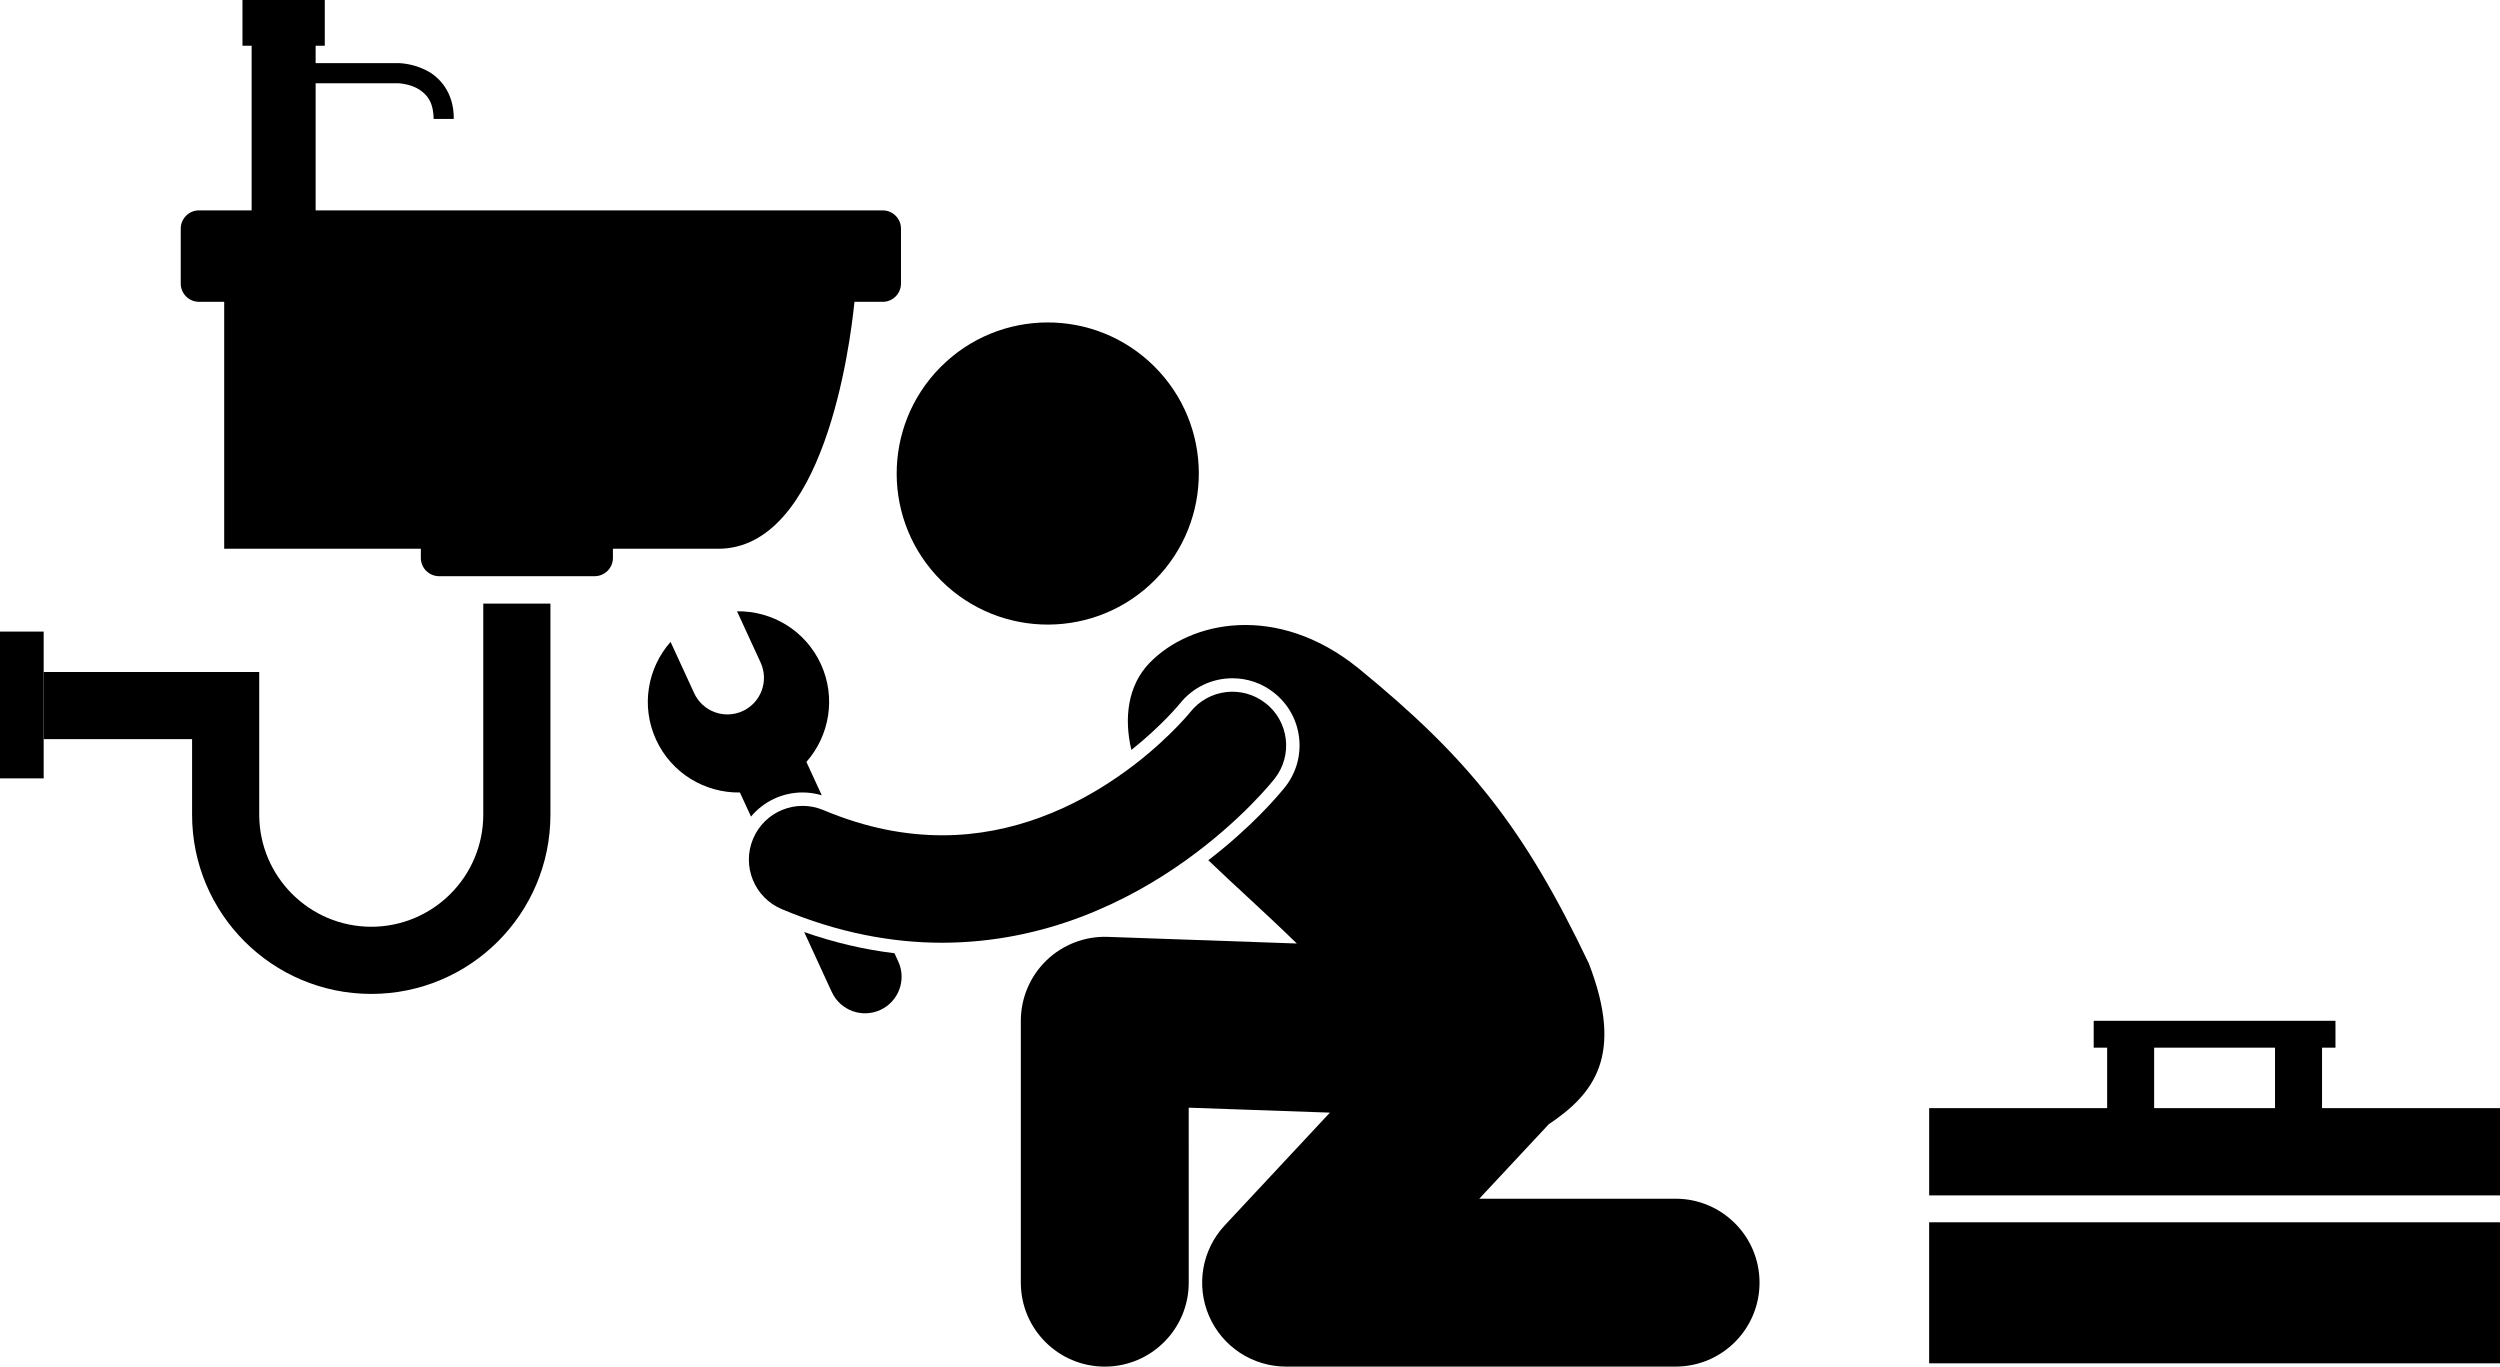
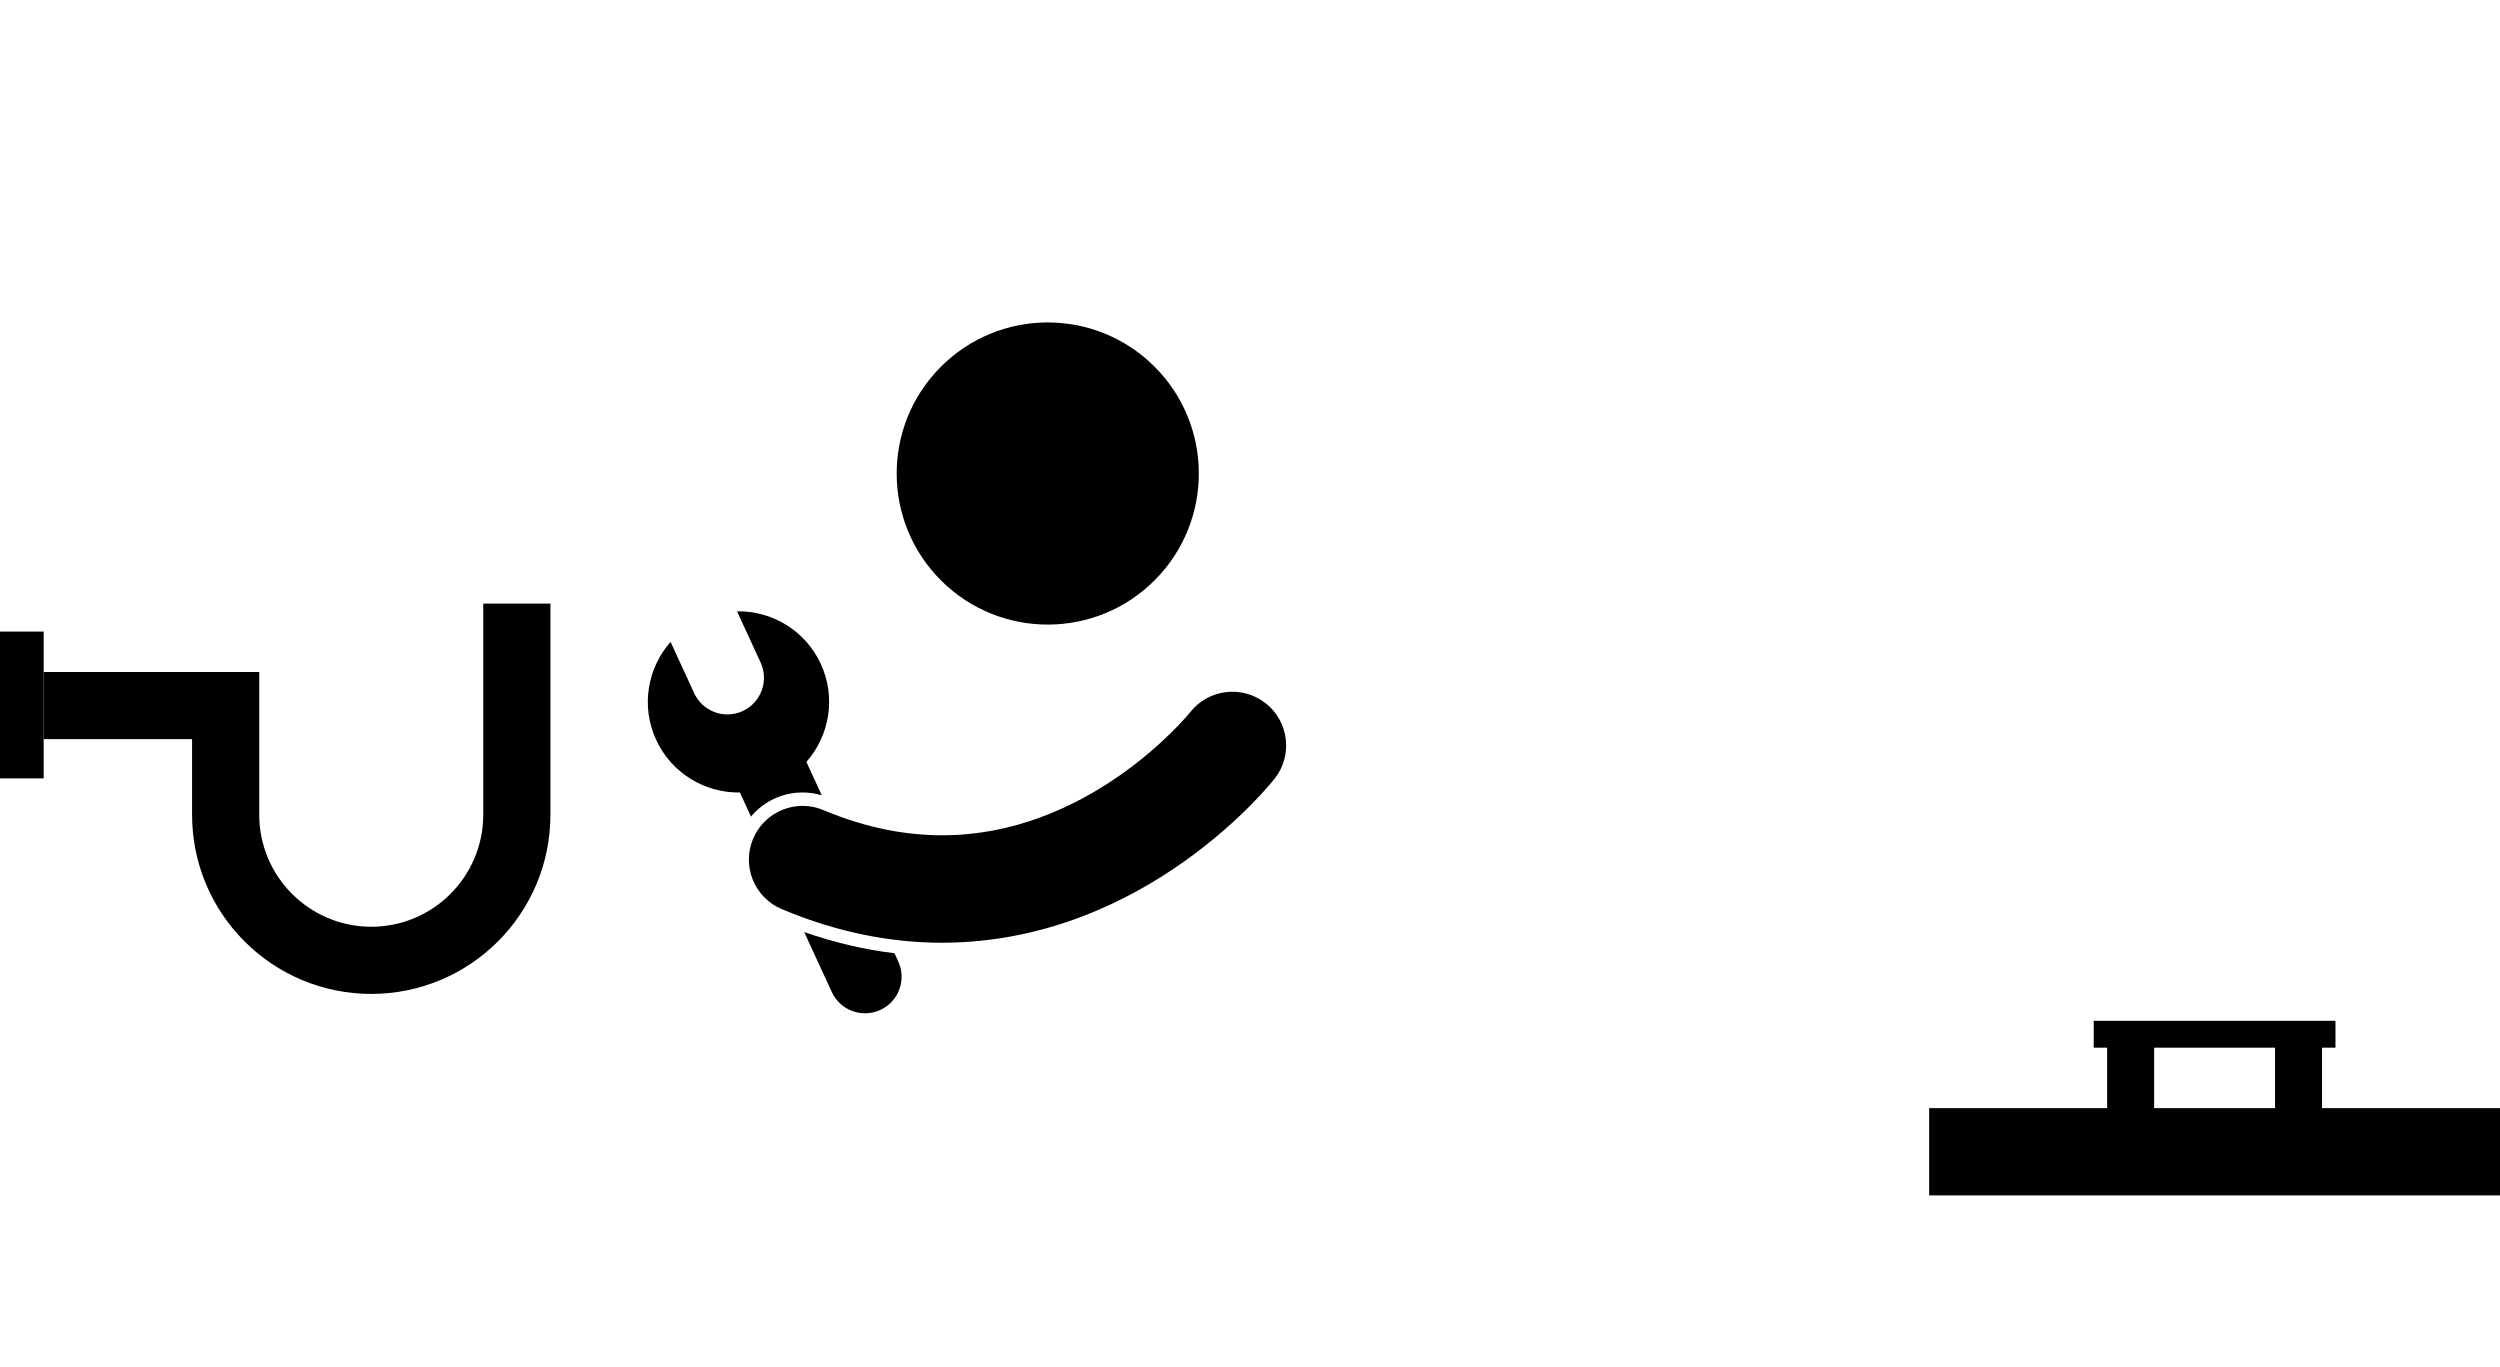
<svg xmlns="http://www.w3.org/2000/svg" class="svg-XL" height="71.791mm" id="svg1130" version="1.1" viewBox="0 0 131.325 71.791" width="131.325mm">
  <g id="layer1" transform="translate(-59.826,-71.36)">
    <g id="g1709">
-       <path class="fill-1" d="m 104.709,87.215 h 1.485 c 0.531,0 0.961,-0.43 0.961,-0.961 v -2.882 c 0,-0.531 -0.43,-0.961 -0.961,-0.961 H 76.406 v -6.678 h 4.324 c 0,0 0.014,0 0.066,0.003 0.181,0.011 0.679,0.082 1.074,0.341 0.391,0.267 0.721,0.636 0.734,1.529 h 1.058 c 0.018,-1.389 -0.763,-2.233 -1.494,-2.575 -0.728,-0.359 -1.394,-0.353 -1.438,-0.356 h -4.324 v -0.912 h 0.481 v -2.403 h -4.324 v 2.403 h 0.481 v 8.648 h -2.763 c -0.531,0 -0.961,0.43 -0.961,0.961 v 2.882 c 0,0.531 0.43,0.961 0.961,0.961 h 1.322 v 12.972 h 10.33 v 0.48 c 0,0.531 0.43,0.961 0.961,0.961 h 8.168 c 0.53,0 0.961,-0.431 0.961,-0.961 v -0.48 h 0.577 0.144 c 0.358,0 1.514,0 4.804,0 5.543,0 6.923,-10.587 7.163,-12.972 z M 74.965,75.734 v -10e-4 10e-4" id="path152" style="stroke-width:0.035;fill-opacity:1;fill-rule:nonzero;stroke:none" />
      <path class="fill-1" d="m 85.212,103.07 v 11.09 c -0.006,3.249 -2.635,5.878 -5.884,5.883 -3.25,-0.006 -5.878,-2.635 -5.885,-5.883 V 106.659 H 62.12 v 3.528 h 7.796 v 3.972 c 8.46e-4,5.199 4.214,9.41 9.412,9.412 5.198,-0.003 9.411,-4.213 9.412,-9.412 v -11.09 h -3.527 -7.94e-4" id="path154" style="stroke-width:0.035;fill-opacity:1;fill-rule:nonzero;stroke:none" />
      <path class="fill-1" d="m 59.826,112.248 h 2.294 v -7.711 h -2.294 v 7.711" id="path156" style="stroke-width:0.035;fill-opacity:1;fill-rule:nonzero;stroke:none" />
      <path class="fill-1" d="m 109.228,90.648 c -3.085,3.113 -3.063,8.137 0.05,11.223 3.113,3.085 8.138,3.062 11.223,-0.051 3.085,-3.112 3.063,-8.138 -0.05,-11.223 -3.112,-3.085 -8.138,-3.062 -11.222,0.051" id="path158" style="stroke-width:0.035;fill-opacity:1;fill-rule:nonzero;stroke:none" />
-       <path class="fill-1" d="m 147.847,134.331 h -10.317 l 3.649,-3.911 c 2.356,-1.583 3.986,-3.595 2.107,-8.453 -3.398,-7.121 -6.299,-10.769 -12.119,-15.517 -4.252,-3.429 -8.819,-2.49 -10.969,-0.252 -1.111,1.156 -1.345,2.852 -0.941,4.557 1.599,-1.275 2.525,-2.408 2.536,-2.421 0.678,-0.857 1.687,-1.344 2.772,-1.344 0.799,0 1.553,0.261 2.182,0.757 0.74,0.583 1.209,1.42 1.32,2.355 0.11,0.935 -0.15,1.858 -0.733,2.598 -0.404,0.502 -1.767,2.103 -4.035,3.849 1.401,1.347 3.041,2.804 4.649,4.374 l -9.933,-0.349 c -1.194,-0.042 -2.358,0.405 -3.218,1.235 -0.859,0.83 -1.347,1.977 -1.347,3.172 v 13.758 c 0,2.435 1.975,4.41 4.41,4.41 2.435,0 4.41,-1.975 4.41,-4.41 l -0.001,-9.192 7.417,0.26 -5.526,5.923 c -1.198,1.284 -1.519,3.156 -0.82,4.766 0.7,1.611 2.288,2.652 4.044,2.652 h 20.461 c 2.436,0 4.409,-1.974 4.409,-4.41 0,-2.435 -1.973,-4.409 -4.409,-4.409" id="path160" style="stroke-width:0.035;fill-opacity:1;fill-rule:nonzero;stroke:none" />
-       <path class="fill-1" d="m 103.52,123.47 c 0.444,0.965 1.585,1.386 2.549,0.943 0.965,-0.444 1.386,-1.585 0.942,-2.549 l -0.199,-0.431 c -1.584,-0.19 -3.169,-0.562 -4.742,-1.112 l 1.45,3.151" id="path162" style="stroke-width:0.035;fill-opacity:1;fill-rule:nonzero;stroke:none" />
+       <path class="fill-1" d="m 103.52,123.47 c 0.444,0.965 1.585,1.386 2.549,0.943 0.965,-0.444 1.386,-1.585 0.942,-2.549 l -0.199,-0.431 c -1.584,-0.19 -3.169,-0.562 -4.742,-1.112 " id="path162" style="stroke-width:0.035;fill-opacity:1;fill-rule:nonzero;stroke:none" />
      <path class="fill-1" d="m 101.987,112.988 c 0.343,0 0.679,0.051 1.006,0.149 l -0.807,-1.753 c 1.209,-1.371 1.572,-3.377 0.758,-5.144 -0.814,-1.768 -2.574,-2.797 -4.402,-2.768 l 1.239,2.691 c 0.444,0.964 0.022,2.106 -0.942,2.55 -0.964,0.444 -2.105,0.022 -2.549,-0.942 L 95.051,105.078 c -1.21,1.371 -1.573,3.376 -0.759,5.144 0.814,1.767 2.574,2.796 4.402,2.768 l 0.582,1.265 c 0.659,-0.791 1.644,-1.267 2.71,-1.267" id="path164" style="stroke-width:0.035;fill-opacity:1;fill-rule:nonzero;stroke:none" />
      <path class="fill-1" d="m 126.31,108.302 c -1.223,-0.964 -2.994,-0.755 -3.959,0.465 h -2.6e-4 c -0.063,0.082 -1.46,1.777 -3.78,3.378 -2.329,1.613 -5.506,3.097 -9.258,3.093 -1.887,-0.003 -3.948,-0.364 -6.231,-1.323 -1.437,-0.605 -3.092,0.07 -3.696,1.506 -0.605,1.437 0.07,3.092 1.507,3.696 2.94,1.239 5.782,1.765 8.404,1.765 0.006,0 0.011,0 0.017,0 5.438,-0.005 9.799,-2.191 12.753,-4.294 2.964,-2.114 4.602,-4.184 4.715,-4.324 0.965,-1.224 0.754,-2.999 -0.47,-3.963" id="path166" style="stroke-width:0.035;fill-opacity:1;fill-rule:nonzero;stroke:none" />
-       <path class="fill-1" d="m 161.164,142.975 h 29.986 v -7.408 h -29.986 v 7.408" id="path176" style="stroke-width:0.035;fill-opacity:1;fill-rule:nonzero;stroke:none" />
      <path class="fill-1" d="m 181.802,126.394 h 0.706 v -1.411 h -12.7 v 1.411 h 0.706 v 3.175 h -9.349 v 4.586 h 29.986 v -4.586 h -9.349 z m -8.819,0 h 6.35 v 3.175 h -6.35 v -3.175" id="path178" style="stroke-width:0.035;fill-opacity:1;fill-rule:nonzero;stroke:none" />
    </g>
  </g>
</svg>